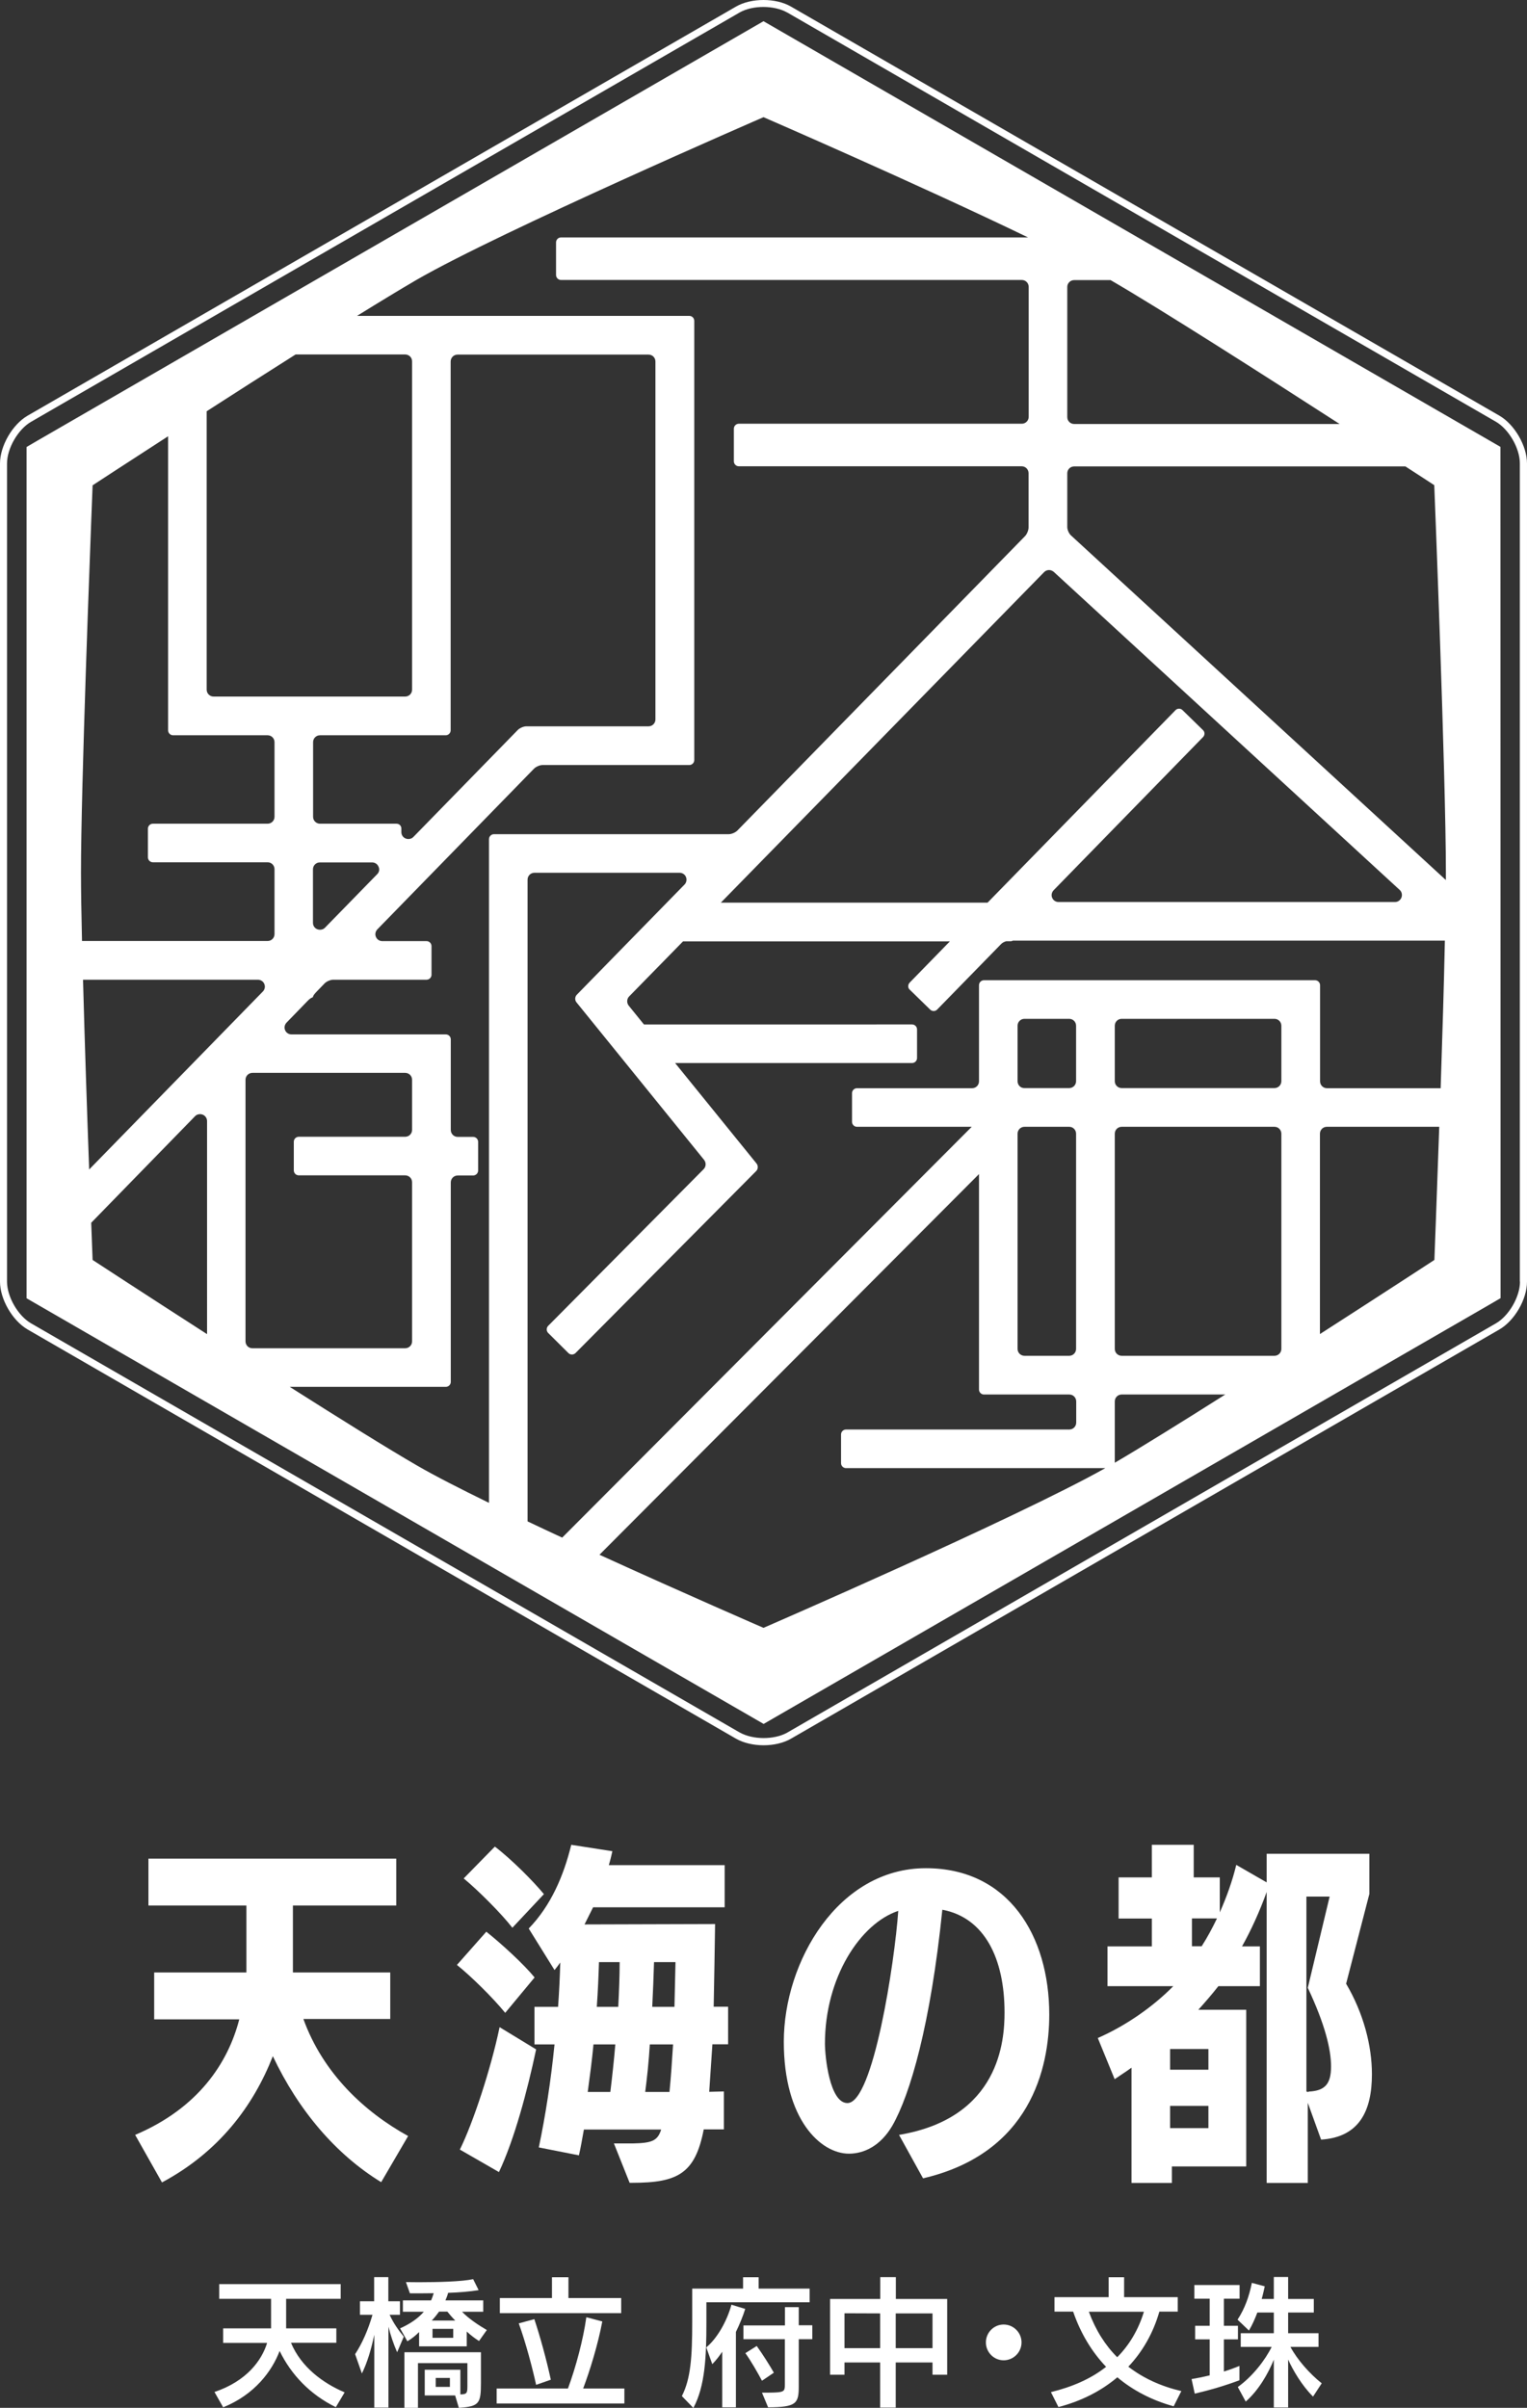
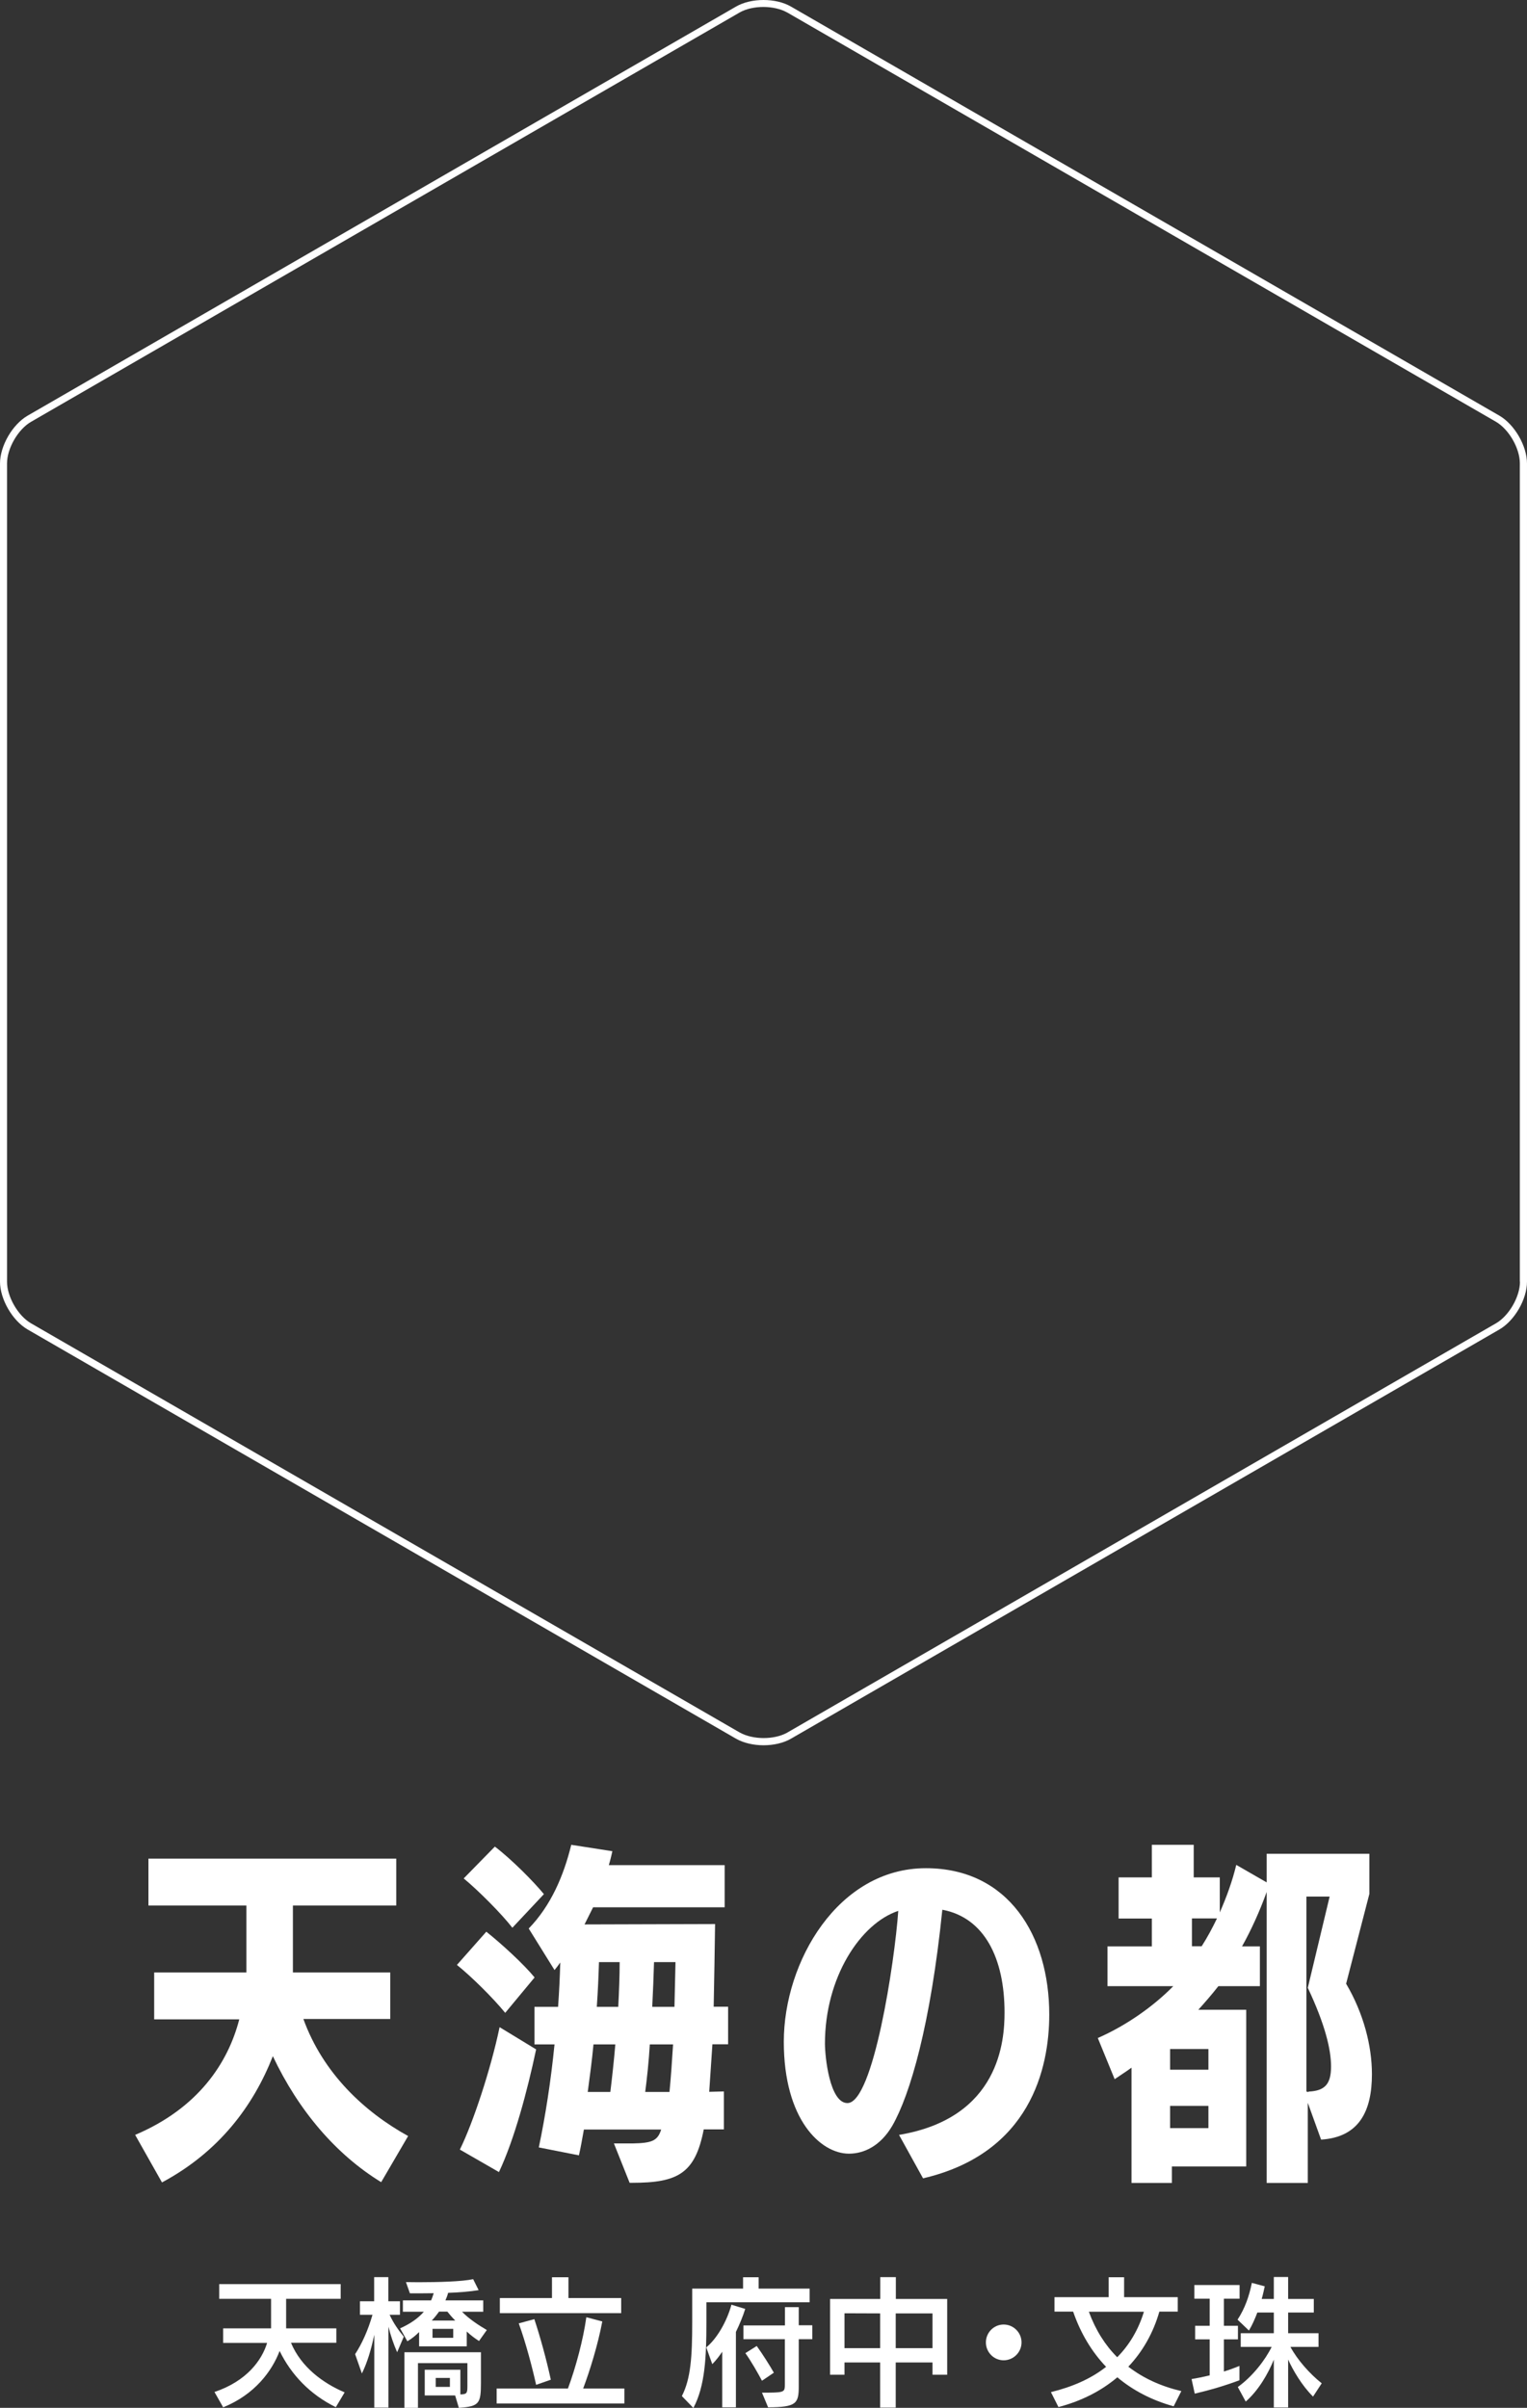
<svg xmlns="http://www.w3.org/2000/svg" version="1.1" id="レイヤー_1" x="0px" y="0px" viewBox="0 0 119.54 188.43" style="enable-background:new 0 0 119.54 188.43;" xml:space="preserve">
  <rect x="0" y="0" width="119.54" height="188.43" fill="#333333" stroke="none" />
  <style type="text/css">
	.st0{fill:#FFFFFF;}
</style>
  <g>
-     <path class="st0" d="M117.46,34.97L59.77,1.66l-56.8,32.8l-0.89,0.52v66.62h0v0l57.7,33.31l56.8-32.8l0.89-0.52L117.46,34.97   L117.46,34.97L117.46,34.97z M83.55,22.46c0-0.3,0.24-0.54,0.54-0.54h2.85c3.9,2.26,11.95,7.4,17.93,11.26H84.09   c-0.3,0-0.54-0.24-0.54-0.54V22.46z M82.12,44.61c0.13,0,0.26,0.05,0.37,0.14l27.08,24.89c0.17,0.15,0.22,0.39,0.14,0.6   c-0.08,0.21-0.28,0.35-0.51,0.35H82.87c-0.22,0-0.42-0.13-0.5-0.33c-0.09-0.2-0.04-0.43,0.11-0.59l11.7-11.99   c0.15-0.15,0.15-0.4-0.01-0.55l-1.6-1.56c-0.07-0.07-0.17-0.11-0.27-0.11c-0.1,0-0.21,0.04-0.28,0.12L77.31,70.64H56.43l25.3-25.86   C81.83,44.67,81.98,44.61,82.12,44.61z M16.17,32.19c2.22-1.43,4.63-2.97,6.97-4.45h8.58c0.3,0,0.54,0.24,0.54,0.54v25.69   c0,0.3-0.24,0.54-0.54,0.54h-15c-0.3,0-0.54-0.24-0.54-0.54V32.19z M31.04,64.46h-5.99c-0.3,0-0.54-0.24-0.54-0.54v-5.84   c0-0.3,0.24-0.54,0.54-0.54h9.84c0.21,0,0.39-0.17,0.39-0.39V28.29c0-0.3,0.24-0.54,0.54-0.54h14.95c0.3,0,0.54,0.24,0.54,0.54   V56.3c0,0.3-0.24,0.54-0.54,0.54H41.2c-0.21,0-0.51,0.13-0.66,0.28l-8.18,8.38c-0.1,0.11-0.25,0.16-0.39,0.16   c-0.07,0-0.14-0.01-0.21-0.04c-0.21-0.08-0.34-0.28-0.34-0.5v-0.27C31.43,64.64,31.26,64.46,31.04,64.46z M29.53,68.41l-4.09,4.19   c-0.1,0.11-0.25,0.16-0.39,0.16c-0.07,0-0.14-0.01-0.21-0.04c-0.21-0.08-0.34-0.28-0.34-0.5v-4.19c0-0.3,0.24-0.54,0.54-0.54h4.09   c0.22,0,0.42,0.13,0.5,0.33C29.73,68.02,29.69,68.25,29.53,68.41z M6.34,68.28c0-0.83,0.01-1.84,0.03-2.98   C6.53,56,7.25,37.98,7.25,37.98s2.46-1.61,5.91-3.84v23.01c0,0.21,0.17,0.39,0.39,0.39h7.4c0.3,0,0.54,0.24,0.54,0.54v5.84   c0,0.3-0.24,0.54-0.54,0.54h-8.98c-0.21,0-0.39,0.17-0.39,0.39v2.24c0,0.21,0.17,0.39,0.39,0.39h8.98c0.3,0,0.54,0.24,0.54,0.54   v5.08c0,0.3-0.24,0.54-0.54,0.54H6.42C6.37,71.51,6.34,69.65,6.34,68.28z M6.5,76.67h13.69c0.22,0,0.42,0.13,0.5,0.33   c0.09,0.2,0.04,0.44-0.11,0.59L6.98,91.52C6.82,87.19,6.63,81.55,6.5,76.67z M16.2,104.4c-4.96-3.19-8.95-5.8-8.95-5.8   s-0.04-1.1-0.11-2.91l8.13-8.34c0.1-0.11,0.25-0.16,0.39-0.16c0.07,0,0.14,0.01,0.21,0.04c0.2,0.08,0.34,0.28,0.34,0.5V104.4z    M19.22,104.97V84.5c0-0.3,0.24-0.54,0.54-0.54h11.96c0.3,0,0.54,0.24,0.54,0.54v3.92c0,0.3-0.24,0.54-0.54,0.54h-8.33   c-0.21,0-0.39,0.17-0.39,0.39v2.24c0,0.21,0.17,0.39,0.39,0.39h8.33c0.3,0,0.54,0.24,0.54,0.54v12.45c0,0.3-0.24,0.54-0.54,0.54   H19.77C19.46,105.52,19.22,105.27,19.22,104.97z M38.28,65.67v51.94c-2.27-1.11-4.25-2.12-5.61-2.91   c-2.29-1.32-6.05-3.67-9.99-6.17H34.9c0.21,0,0.39-0.17,0.39-0.39V92.53c0-0.3,0.24-0.54,0.54-0.54h1.21   c0.21,0,0.39-0.17,0.39-0.39v-2.24c0-0.21-0.17-0.39-0.39-0.39h-1.21c-0.3,0-0.54-0.24-0.54-0.54v-7.09c0-0.21-0.17-0.39-0.39-0.39   H22.82c-0.22,0-0.42-0.13-0.5-0.33c-0.09-0.2-0.04-0.43,0.11-0.59l1.64-1.69c0.08-0.09,0.16-0.15,0.21-0.19   c0.05-0.04,0.11-0.07,0.17-0.09c0.03-0.01,0.05-0.03,0.05-0.06c0.02-0.06,0.05-0.12,0.09-0.17c0.04-0.05,0.1-0.13,0.19-0.22   l0.64-0.66c0.15-0.15,0.45-0.28,0.66-0.28h7.31c0.21,0,0.39-0.17,0.39-0.39v-2.24c0-0.21-0.17-0.39-0.39-0.39h-3.46   c-0.22,0-0.42-0.13-0.5-0.33c-0.09-0.2-0.04-0.43,0.11-0.59l12.27-12.58c0.15-0.15,0.45-0.28,0.66-0.28h11.49   c0.21,0,0.39-0.17,0.39-0.39V25.11c0-0.21-0.17-0.39-0.39-0.39H27.95c1.84-1.14,3.46-2.12,4.66-2.82   c6.56-3.79,27.16-12.73,27.16-12.73s12.12,5.26,20.71,9.41H43.92c-0.21,0-0.39,0.17-0.39,0.39v2.55c0,0.21,0.17,0.39,0.39,0.39   h36.07c0.3,0,0.54,0.24,0.54,0.54v10.17c0,0.3-0.24,0.54-0.54,0.54H57.84c-0.21,0-0.39,0.17-0.39,0.39v2.55   c0,0.21,0.17,0.39,0.39,0.39h22.14c0.3,0,0.54,0.24,0.54,0.54v4.25c0,0.21-0.12,0.51-0.27,0.67L57.72,65   c-0.15,0.15-0.45,0.28-0.66,0.28H38.67C38.46,65.28,38.28,65.46,38.28,65.67z M59.77,127.39c0,0-6.18-2.68-12.84-5.72l29.71-29.79   v16.86c0,0.21,0.17,0.39,0.39,0.39h6.68c0.3,0,0.54,0.24,0.54,0.54v1.66c0,0.3-0.24,0.54-0.54,0.54H66.23   c-0.21,0-0.39,0.17-0.39,0.39v2.24c0,0.21,0.17,0.39,0.39,0.39h20.3C79.58,118.8,59.77,127.39,59.77,127.39z M80.2,88.18h3.5   c0.3,0,0.54,0.24,0.54,0.54v16.84c0,0.3-0.24,0.54-0.54,0.54h-3.5c-0.3,0-0.54-0.24-0.54-0.54V88.72   C79.66,88.42,79.9,88.18,80.2,88.18z M79.66,84.61v-4.34c0-0.3,0.24-0.54,0.54-0.54h3.5c0.3,0,0.54,0.24,0.54,0.54v4.34   c0,0.3-0.24,0.54-0.54,0.54h-3.5C79.9,85.16,79.66,84.92,79.66,84.61z M87.27,114.47v-4.8c0-0.3,0.24-0.54,0.54-0.54h8.11   C92.54,111.27,89.37,113.24,87.27,114.47z M100.31,105.56c0,0.3-0.24,0.54-0.54,0.54H87.81c-0.3,0-0.54-0.24-0.54-0.54V88.72   c0-0.3,0.24-0.54,0.54-0.54h11.96c0.3,0,0.54,0.24,0.54,0.54V105.56z M100.31,84.61c0,0.3-0.24,0.54-0.54,0.54H87.81   c-0.3,0-0.54-0.24-0.54-0.54v-4.34c0-0.3,0.24-0.54,0.54-0.54h11.96c0.3,0,0.54,0.24,0.54,0.54V84.61z M112.29,98.6   c0,0-4,2.61-8.96,5.8V88.72c0-0.3,0.24-0.54,0.54-0.54h8.8C112.47,93.96,112.29,98.6,112.29,98.6z M112.78,85.17   c-0.03-0.01-0.05-0.01-0.08-0.01h-8.82c-0.3,0-0.54-0.24-0.54-0.54V77.1c0-0.21-0.17-0.39-0.39-0.39H77.03   c-0.21,0-0.39,0.17-0.39,0.39v7.52c0,0.3-0.24,0.54-0.54,0.54h-9.01c-0.21,0-0.39,0.17-0.39,0.39v2.24c0,0.21,0.17,0.39,0.39,0.39   h8.98l-32.06,32.15c-0.91-0.42-1.82-0.85-2.71-1.27V68.84c0-0.3,0.24-0.54,0.54-0.54H53.2c0.22,0,0.42,0.13,0.5,0.33   c0.08,0.2,0.04,0.44-0.11,0.59l-8.43,8.62C45,78,44.99,78.26,45.12,78.43l10,12.34c0.17,0.22,0.16,0.53-0.04,0.73l-12.17,12.26   c-0.07,0.07-0.11,0.17-0.11,0.28c0,0.11,0.04,0.2,0.11,0.27l1.59,1.58c0.07,0.07,0.17,0.11,0.27,0.11c0.11,0,0.2-0.04,0.28-0.11   l14.15-14.25c0.15-0.15,0.16-0.41,0.03-0.58l-6.38-7.87H71.4c0.21,0,0.39-0.17,0.39-0.39v-2.24c0-0.21-0.17-0.39-0.39-0.39H50.41   l-1.19-1.47c-0.17-0.21-0.16-0.53,0.03-0.72l4.22-4.31h20.89l-3.15,3.23c-0.07,0.08-0.11,0.17-0.11,0.28c0,0.11,0.04,0.2,0.12,0.27   l1.6,1.56c0.07,0.07,0.17,0.11,0.27,0.11c0.11,0,0.2-0.04,0.28-0.12l4.99-5.11c0.09-0.1,0.24-0.18,0.4-0.23h0.35   c0.07,0,0.13-0.02,0.18-0.05h33.82C113.04,77.06,112.91,81.23,112.78,85.17z M113.19,68.87L83.83,41.89   c-0.15-0.14-0.28-0.43-0.28-0.65v-4.2c0-0.3,0.24-0.54,0.54-0.54h25.93c1.41,0.91,2.26,1.47,2.26,1.47s0.91,22.73,0.91,30.31   C113.19,68.47,113.19,68.67,113.19,68.87z" />
    <path class="st0" d="M117.38,32.53L61.93,0.52C61.33,0.17,60.55,0,59.77,0s-1.56,0.17-2.16,0.52L2.16,32.53   C0.97,33.22,0,34.9,0,36.27v0v64.03v0c0,1.37,0.97,3.05,2.16,3.74l55.45,32.02c0.59,0.34,1.38,0.52,2.16,0.52s1.56-0.17,2.16-0.52   l55.45-32.02c1.19-0.69,2.16-2.36,2.16-3.74v0V36.27v0C119.54,34.9,118.57,33.22,117.38,32.53z M118.99,100.3   c0,1.18-0.86,2.67-1.88,3.26l-55.45,32.01c-0.02,0.01-0.03,0.02-0.05,0.03l0,0c-1.02,0.56-2.67,0.55-3.68-0.01l0,0   c-0.01-0.01-0.02-0.01-0.04-0.02L2.43,103.56c-1.02-0.59-1.88-2.08-1.88-3.26V36.27c0-1.18,0.86-2.67,1.88-3.26L57.88,0.99   c0.02-0.01,0.03-0.02,0.05-0.03l0,0c1.02-0.56,2.67-0.55,3.68,0.01l0,0c0.01,0.01,0.02,0.01,0.04,0.02l55.45,32.01   c1.02,0.59,1.88,2.08,1.88,3.26V100.3z" />
  </g>
  <g>
    <path class="st0" d="M29.84,170.77c-3.53-2.16-6.47-5.6-8.48-9.86c-1.54,3.92-4.23,7.5-8.68,9.88l-2.1-3.72   c4.96-2.1,7.28-5.66,8.15-9.04h-6.66v-3.67h7.22v-5.24h-7.67v-3.67h19.4v3.67h-8.09v5.24h7.62V158h-6.8   c1.54,4.26,4.79,7.28,8.2,9.16L29.84,170.77z" />
    <path class="st0" d="M39.55,157.52c-0.98-1.2-2.69-2.88-3.78-3.75l2.3-2.6c1.2,0.95,2.97,2.58,3.78,3.58L39.55,157.52z M36,168.22   c1.04-2.1,2.44-6.36,3.11-9.58l2.86,1.74c-0.7,3.3-1.71,7.06-2.91,9.6L36,168.22z M40.11,150.86c-0.84-1.09-2.69-2.94-3.81-3.86   l2.44-2.49c1.29,0.98,3.02,2.72,3.84,3.72L40.11,150.86z M55.09,166.65c-0.67,3.44-2.02,4.17-5.6,4.17h-0.2l-1.23-3.08h1.46   c1.51-0.03,1.96-0.2,2.24-1.09h-6.05c-0.14,0.76-0.25,1.43-0.39,2.02l-3.14-0.62c0.53-2.52,0.95-5.26,1.23-8.06h-1.57v-2.94h1.85   c0.08-1.15,0.14-2.32,0.17-3.47c-0.14,0.2-0.28,0.39-0.45,0.59l-2.02-3.25c1.74-1.79,2.74-4.14,3.33-6.55l3.22,0.5   c-0.08,0.36-0.17,0.73-0.28,1.09h9.07v3.3h-10.3l-0.67,1.34l10.22-0.03c-0.03,1.88-0.06,4.14-0.11,6.47H57v2.94h-1.23l-0.25,3.72   l1.15-0.03v2.97H55.09z M47.78,163.71c0.14-1.15,0.28-2.41,0.39-3.72h-1.71c-0.11,1.2-0.28,2.46-0.45,3.72H47.78z M48.4,157.05   c0.06-1.2,0.11-2.38,0.11-3.5h-1.62c-0.03,1.01-0.08,2.21-0.17,3.5H48.4z M52.41,163.71c0.11-1.12,0.2-2.41,0.28-3.72h-1.82   c-0.08,1.37-0.22,2.63-0.36,3.72H52.41z M52.88,153.55H51.2c-0.03,1.09-0.08,2.3-0.14,3.5h1.74L52.88,153.55z" />
    <path class="st0" d="M70.38,167.07c7.9-1.32,8.26-7.42,8.26-9.58c0-4.23-1.57-7.42-4.87-8.04c-0.92,8.99-2.52,14.48-3.92,16.91   c-0.92,1.57-2.21,2.18-3.39,2.18c-2.21,0-5.1-2.66-5.1-8.76c0-6.27,4.26-13.58,11.12-13.58c6.47,0,9.66,5.29,9.66,11.45   c0,4.2-1.48,10.86-9.88,12.82L70.38,167.07z M64.58,159.93c0,0.98,0.36,4.65,1.76,4.65c2.02,0,3.7-11.03,3.98-15.04   C67.36,150.52,64.58,154.75,64.58,159.93z" />
    <path class="st0" d="M99.16,170.82v-22.76c-0.53,1.48-1.23,3.02-1.93,4.26h1.4v3.11h-3.25c-0.5,0.64-1.04,1.26-1.57,1.85h3.75   v12.26h-5.82v1.29h-3.16v-9.02c-0.42,0.31-0.87,0.59-1.32,0.9l-1.32-3.22c2.24-0.98,4.37-2.49,5.91-4.06H86.7v-3.11h3.47v-2.18   h-2.6v-3.22h2.6v-2.55h3.28v2.55h2.04v2.74c0.53-1.2,0.98-2.44,1.29-3.72l2.38,1.37v-2.24h8.04v3.14l-1.82,7.03   c1.37,2.32,2.02,4.87,2.02,7.08c0,2.86-0.98,4.93-3.98,5.12l-1.04-2.88v6.27H99.16z M94.6,160.35h-3v1.62h3V160.35z M94.6,164.8h-3   v1.74h3V164.8z M94.07,152.31c0.45-0.7,0.84-1.43,1.2-2.18h-1.96v2.18H94.07z M104.09,148.42h-1.82v15.26   c0.06,0,0.08,0.03,0.11,0.03c0.06,0,0.08-0.03,0.08-0.03c1.26-0.06,1.74-0.59,1.74-1.96c0-1.32-0.45-3.25-1.82-6.16L104.09,148.42z   " />
  </g>
  <g>
    <path class="st0" d="M26.29,188.38c-2.01-0.99-3.48-2.52-4.4-4.4c-0.59,1.56-1.94,3.41-4.42,4.41l-0.68-1.2   c2.53-0.85,3.71-2.49,4.12-3.84h-3.44v-1.14h3.75v-2.31h-4.06v-1.15h9.51v1.15H22.4v2.31h3.93v1.13h-3.55   c0.8,1.92,2.53,3.17,4.2,3.88L26.29,188.38z" />
    <path class="st0" d="M29.3,188.4v-5.69c-0.25,1.18-0.55,2.18-0.97,3.03l-0.53-1.51c0.53-0.81,1-1.84,1.36-3.08h-0.98v-1.06h1.11   v-1.89h1.11v1.89h0.91v1.06H30.5c0.33,0.7,0.69,1.2,1.11,1.71l-0.52,1.22c-0.26-0.59-0.51-1.3-0.68-2v6.33H29.3z M37.5,183.2   c-0.32-0.2-0.65-0.45-0.96-0.74v1.16h-3.73v-1.12c-0.26,0.26-0.57,0.52-0.92,0.72l-0.57-1.01c0.78-0.35,1.4-0.77,1.86-1.3h-1.64   v-0.89h2.21c0.08-0.18,0.14-0.36,0.2-0.56c-0.63,0.01-1.26,0.01-1.86,0.01l-0.31-0.88c0.31,0,0.64,0.01,0.98,0.01   c1.54,0,3.4-0.05,4.28-0.24l0.43,0.86c-0.67,0.11-1.51,0.18-2.39,0.21c-0.05,0.21-0.13,0.4-0.21,0.59h2.96v0.89h-1.66   c0.53,0.55,1.32,1.07,1.94,1.43L37.5,183.2z M35.63,187.46h-2.38v-2.01h2.79v1.93c0.5-0.01,0.55-0.09,0.55-0.64v-1.81h-3.87v3.5   h-1.06v-4.35h5.99v2.37c0,1.64-0.12,1.87-1.73,1.98L35.63,187.46z M34.37,180.9c-0.17,0.24-0.35,0.47-0.57,0.7h1.84   c-0.23-0.23-0.44-0.47-0.62-0.7H34.37z M35.48,182.25h-1.62v0.7h1.62V182.25z M35.22,186.09h-1.11v0.7h1.11V186.09z" />
    <path class="st0" d="M38.88,188.09v-1.17h5.58c0.62-1.67,1.2-3.84,1.44-5.58l1.25,0.33c-0.33,1.76-0.96,3.83-1.5,5.25h3.23v1.17   H38.88z M39.13,181.02v-1.18h4.08v-1.63h1.29v1.63h4.13v1.18H39.13z M41.97,186.63c-0.29-1.32-0.81-3.3-1.36-4.81l1.22-0.33   c0.45,1.35,0.95,3.16,1.29,4.74L41.97,186.63z" />
    <path class="st0" d="M55.3,180.16v1.61c0,2.64-0.1,4.96-1.02,6.67l-0.9-0.93c0.69-1.35,0.81-3.05,0.81-5.78v-2.63h3.98v-0.89h1.22   v0.89h3.99v1.07H55.3z M56.54,188.39v-4.35c-0.24,0.35-0.48,0.67-0.78,0.97l-0.47-1.31c0.86-0.71,1.62-2.06,1.97-3.34l1.08,0.33   c-0.19,0.6-0.46,1.25-0.73,1.8v5.9H56.54z M59.65,187.24h0.56c1.22-0.01,1.23-0.09,1.23-0.65v-3.53H58.2v-1.08h3.25v-1.43h1.08   v1.42h1.06v1.09h-1.06v3.67c0,1.36-0.17,1.65-2.4,1.66L59.65,187.24z M59.65,186.31c-0.3-0.57-0.86-1.55-1.3-2.16l0.89-0.56   c0.46,0.64,1.02,1.52,1.34,2.09L59.65,186.31z" />
    <path class="st0" d="M73,185.84v-0.96h-2.88v3.53H68.9v-3.53h-2.79v0.96h-1.13v-5.93h3.93v-1.71h1.22v1.71h4.02v5.93H73z    M68.9,181.04l-2.79-0.01v2.73h2.79V181.04z M73,181.04h-2.88v2.72H73V181.04z" />
    <path class="st0" d="M78.57,184.71c-0.77,0-1.39-0.63-1.39-1.4s0.62-1.4,1.39-1.4s1.4,0.63,1.4,1.4S79.34,184.71,78.57,184.71z" />
    <path class="st0" d="M91.88,188.31c-1.68-0.46-3.17-1.23-4.41-2.27c-1.29,1.09-2.85,1.87-4.61,2.33l-0.59-1.17   c1.64-0.4,3.12-1.03,4.32-1.98c-1.12-1.17-2-2.63-2.58-4.32h-1.46v-1.13h4.24v-1.56H88v1.56h4.2v1.13h-1.44   c-0.48,1.68-1.32,3.14-2.43,4.31c1.17,0.9,2.54,1.53,4.15,1.91L91.88,188.31z M85.24,180.91c0.53,1.44,1.28,2.62,2.22,3.56   c0.95-0.96,1.66-2.15,2.09-3.56H85.24z" />
    <path class="st0" d="M97.03,186.27c-1.08,0.41-2.27,0.76-3.5,1.05l-0.25-1.14c0.43-0.07,0.92-0.17,1.42-0.29v-2.82h-1.14v-1.06   h1.14v-2.12h-1.2v-1.07h3.54v1.07h-1.23v2.12h1.1v1.06h-1.1v2.52c0.45-0.14,0.88-0.3,1.22-0.44V186.27z M102.79,187.55   c-0.88-0.87-1.58-2.08-1.95-2.9v3.75h-1.12v-3.74c-0.44,1.09-1.2,2.41-2.2,3.28l-0.62-1.14c1.17-0.84,2.15-2.12,2.65-3.14h-2.42   v-1.07h2.59v-1.62h-1.29c-0.2,0.53-0.42,1.02-0.66,1.41l-0.89-0.85c0.57-0.87,0.91-1.83,1.12-2.88l1.01,0.27   c-0.07,0.31-0.14,0.65-0.24,0.99h0.95v-1.72h1.12v1.72h2.01v1.06h-2.01v1.62h2.38v1.07h-2.2c0.53,0.99,1.49,2.09,2.45,2.85   L102.79,187.55z" />
  </g>
</svg>